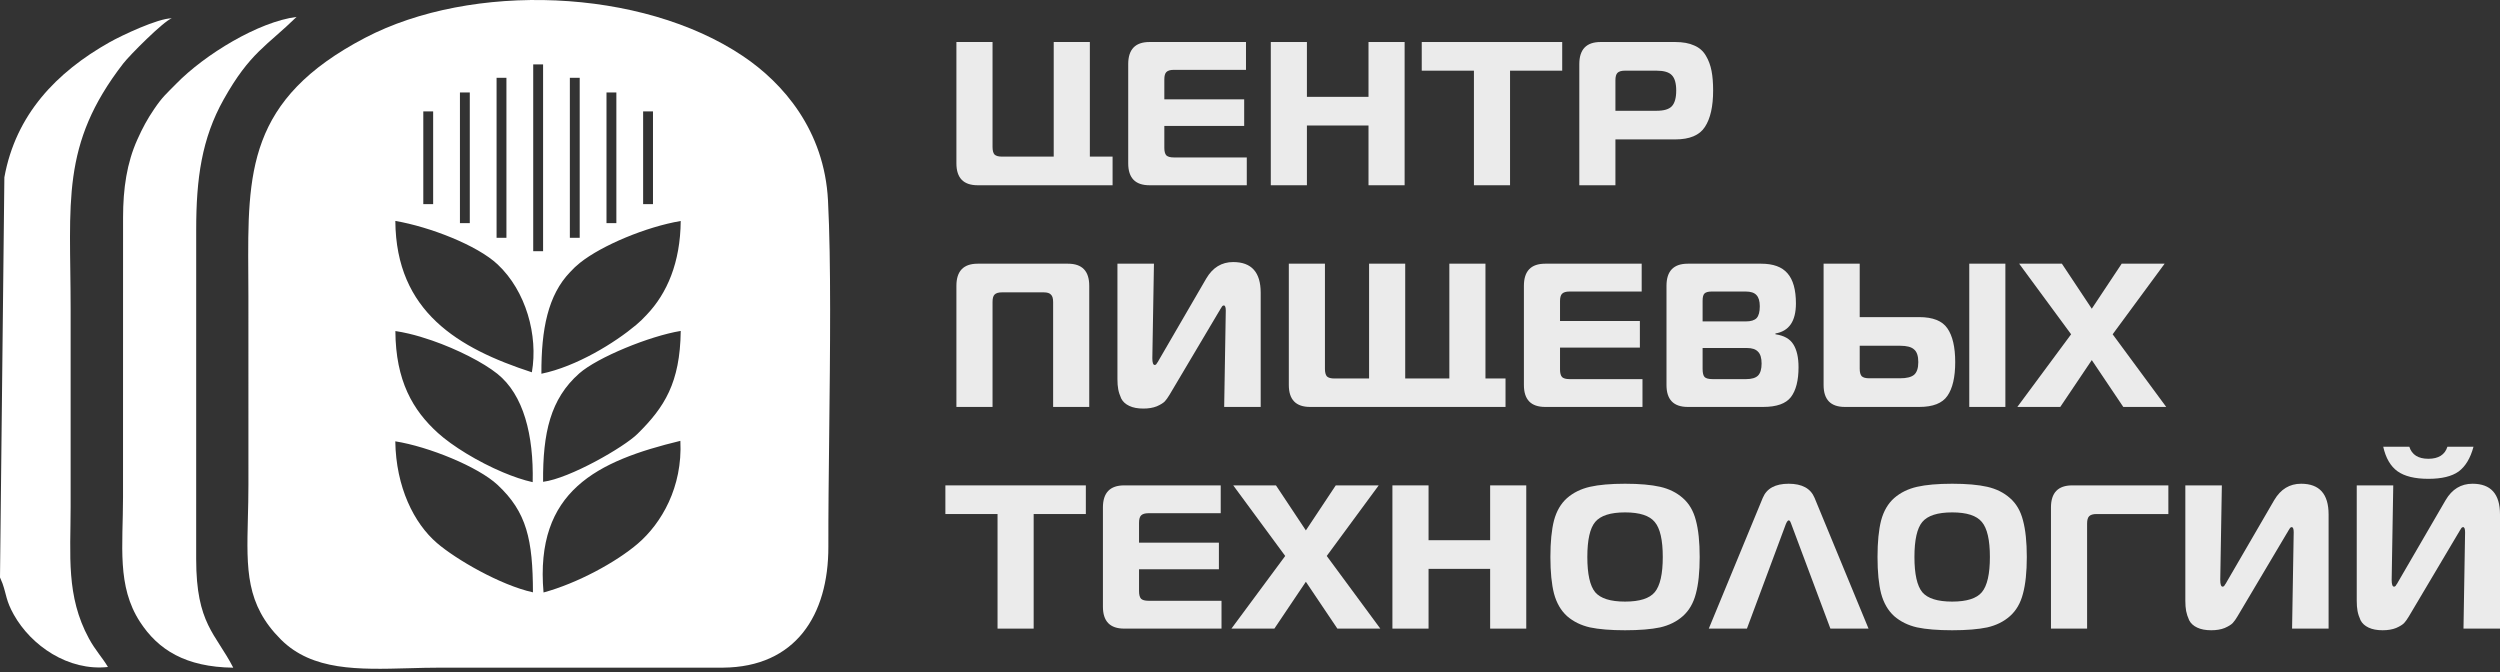
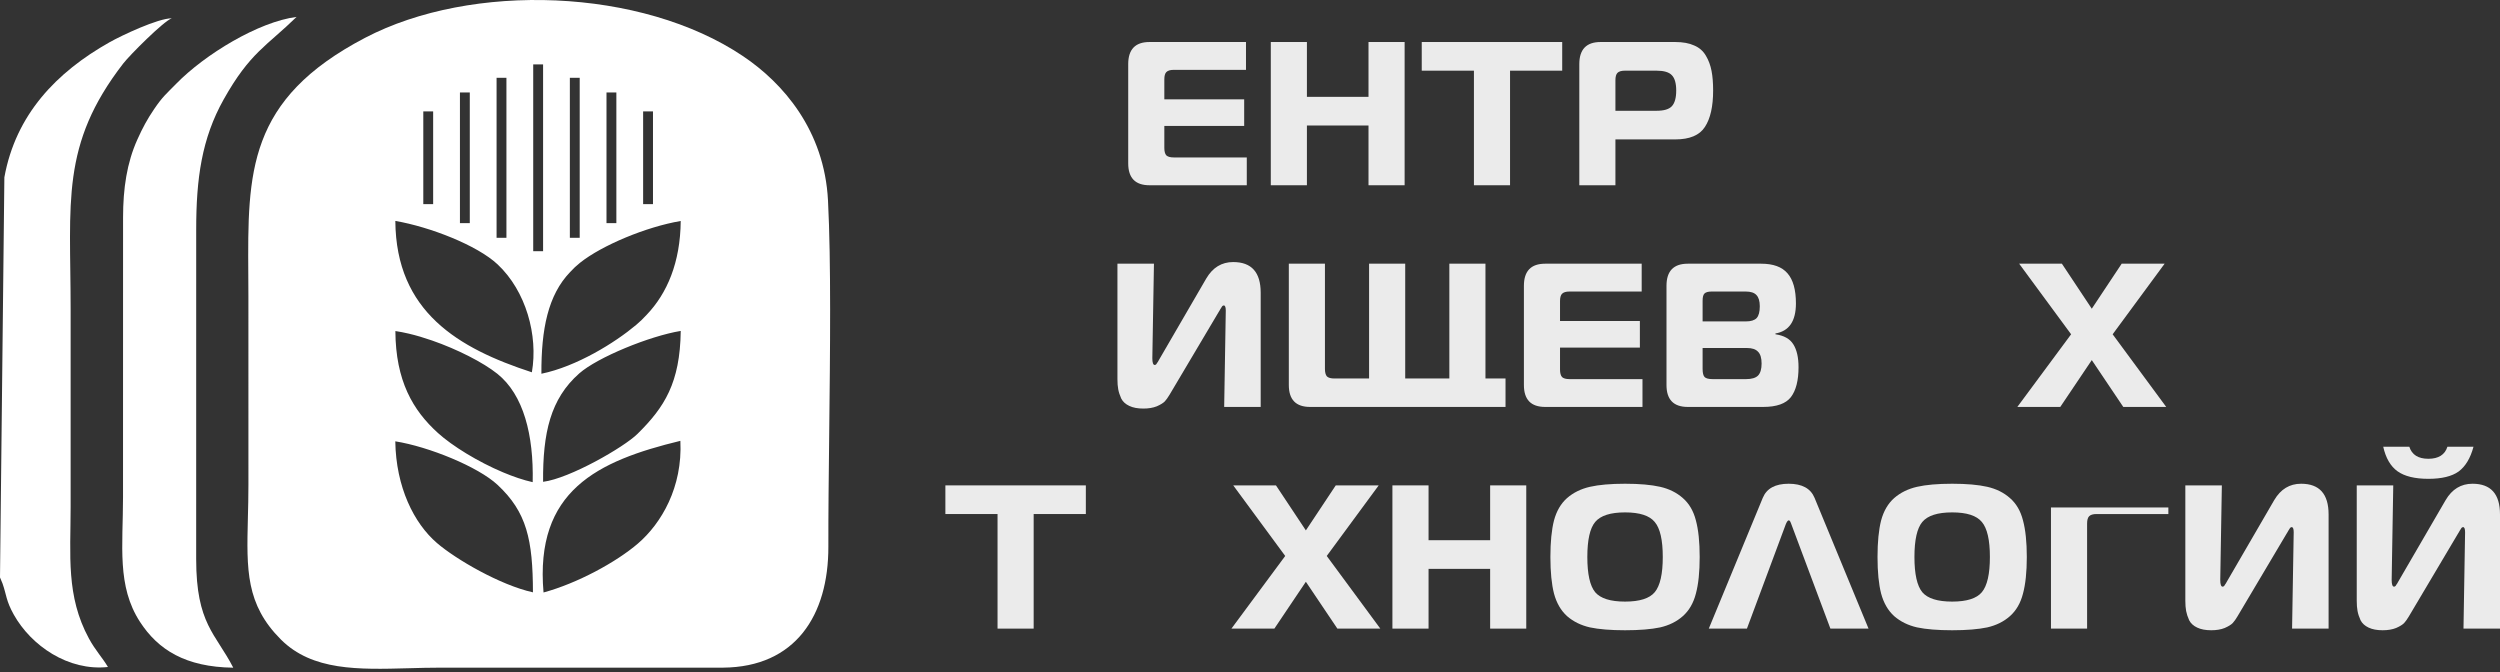
<svg xmlns="http://www.w3.org/2000/svg" width="119" height="32" viewBox="0 0 119 32" fill="none">
  <rect x="0" y="0" width="119" height="32" fill="#333333" stroke="none" />
  <path fill-rule="evenodd" clip-rule="evenodd" d="M9.339 10.937C9.338 8.501 9.602 6.594 10.648 4.731C11.903 2.494 12.702 2.189 14.117 0.805C12.317 1.033 9.755 2.583 8.378 3.996C7.915 4.471 7.745 4.592 7.337 5.193C7.005 5.683 6.795 6.072 6.54 6.638C6.037 7.754 5.859 8.974 5.858 10.348C5.853 14.787 5.856 19.226 5.856 23.665C5.856 25.978 5.555 27.899 6.666 29.605C7.525 30.926 8.826 31.753 11.103 31.782C10.263 30.148 9.338 29.702 9.338 26.611L9.339 10.937V10.937Z" fill="white" />
  <path fill-rule="evenodd" clip-rule="evenodd" d="M0 27.486L0.208 8.44C0.748 5.463 2.674 3.443 5.215 2.011C5.79 1.688 7.523 0.868 8.176 0.872C7.791 1.002 6.175 2.624 5.869 3.019C2.868 6.897 3.363 9.629 3.362 14.709C3.362 17.851 3.363 20.994 3.362 24.136C3.362 26.424 3.135 28.371 4.233 30.393C4.542 30.962 4.879 31.308 5.138 31.749C3.247 31.954 1.482 30.732 0.656 29.256C0.282 28.588 0.312 28.317 0.12 27.774L0 27.486L0 27.486Z" fill="white" />
  <path fill-rule="evenodd" clip-rule="evenodd" d="M18.816 21.007L18.816 21.008C18.849 23.186 19.702 24.903 20.797 25.846C21.695 26.62 23.812 27.852 25.368 28.195L25.368 28.195C25.362 25.689 25.075 24.376 23.683 23.079C22.762 22.22 20.416 21.262 18.816 21.007ZM32.386 20.984C28.437 21.942 25.451 23.357 25.872 28.202L25.872 28.202H25.872C27.468 27.769 29.328 26.765 30.368 25.87C31.479 24.913 32.495 23.198 32.386 20.985L32.386 20.984ZM20.848 20.612C21.524 21.224 22.742 21.978 23.949 22.485C24.431 22.688 24.912 22.852 25.356 22.951L25.356 22.951C25.406 20.714 24.926 18.79 23.671 17.79C22.996 17.252 21.782 16.631 20.566 16.208C20.19 16.077 19.814 15.965 19.453 15.88C19.235 15.829 19.023 15.788 18.82 15.758C18.834 18.121 19.647 19.527 20.848 20.612ZM27.573 17.774C26.198 18.986 25.834 20.611 25.851 22.933L25.852 22.934C27.115 22.775 29.701 21.288 30.343 20.654C31.629 19.387 32.372 18.223 32.403 15.752L32.403 15.752C30.922 15.995 28.443 17.009 27.573 17.774ZM27.138 12.95C27.282 12.791 27.439 12.643 27.613 12.505C28.655 11.676 30.763 10.796 32.402 10.519C32.386 12.495 31.752 13.967 30.787 14.978C30.627 15.155 30.456 15.318 30.278 15.468C29.267 16.317 27.446 17.445 25.771 17.79L25.771 17.79C25.76 15.662 26.088 14.041 27.138 12.95ZM18.819 10.516L18.818 10.516C18.849 14.847 21.825 16.583 25.316 17.721H25.316L25.317 17.721C25.623 15.962 25.036 13.852 23.687 12.586C22.717 11.675 20.464 10.799 18.819 10.516ZM11.819 13.067C11.789 8.203 11.767 4.734 17.378 1.8C22.45 -0.853 30.526 -0.583 35.37 2.674C37.262 3.946 39.242 6.193 39.413 9.549C39.562 12.459 39.514 16.707 39.47 20.661C39.448 22.58 39.427 24.429 39.43 26.022C39.436 29.288 37.866 31.753 34.416 31.78L20.977 31.78C20.462 31.78 19.951 31.794 19.45 31.808H19.45H19.45H19.45H19.45H19.45H19.45H19.45H19.45H19.45H19.45H19.45H19.449C17.058 31.874 14.868 31.934 13.374 30.444C11.696 28.771 11.738 27.112 11.799 24.66C11.812 24.166 11.825 23.64 11.825 23.076L11.825 22.837C11.825 19.931 11.826 17.025 11.824 14.119C11.824 13.761 11.822 13.411 11.819 13.067ZM25.381 3.064H25.851V11.956H25.381V3.064ZM27.594 3.702H27.125V11.318H27.594V3.702ZM23.637 3.702H24.106V11.318H23.637V3.702ZM22.362 4.401H21.893V10.62H22.362V4.401ZM28.869 4.401H29.339V10.62H28.869V4.401ZM20.618 5.302H20.149V9.718H20.618V5.302ZM30.613 5.302H31.082V9.718H30.613V5.302Z" fill="white" />
-   <path d="M47.245 6.997C47.245 7.166 47.276 7.286 47.34 7.357C47.41 7.422 47.528 7.455 47.693 7.455H50.157V2H51.877V7.455H52.068C52.743 7.455 52.959 7.455 52.959 7.455V8.818L51.367 8.818L46.538 8.818C45.863 8.818 45.525 8.471 45.525 7.776V2H47.245V6.997Z" fill="white" fill-opacity="0.9" />
  <path d="M59.309 2V3.325H55.87C55.705 3.325 55.587 3.36 55.517 3.432C55.453 3.497 55.422 3.614 55.422 3.782V4.727H59.223V5.994H55.422V7.036C55.422 7.205 55.453 7.325 55.517 7.396C55.587 7.461 55.705 7.494 55.87 7.494H59.347V8.818H54.715C54.04 8.818 53.703 8.471 53.703 7.776V3.052C53.703 2.351 54.04 2 54.715 2H59.309Z" fill="white" fill-opacity="0.9" />
  <path d="M66.86 2V8.818H65.141V5.974H62.209V8.818H60.49V2H62.209V4.61H65.141V2H66.86Z" fill="white" fill-opacity="0.9" />
  <path d="M71.878 8.818H70.159V3.364H67.675V2H74.361V3.364H71.878V8.818Z" fill="white" fill-opacity="0.9" />
  <path d="M76.894 8.818H75.175V3.052C75.175 2.351 75.512 2 76.187 2H79.74C80.103 2 80.406 2.055 80.647 2.166C80.889 2.269 81.074 2.432 81.201 2.653C81.329 2.867 81.418 3.107 81.469 3.373C81.52 3.633 81.545 3.945 81.545 4.308C81.545 5.068 81.415 5.646 81.154 6.042C80.899 6.438 80.428 6.636 79.74 6.636H76.894V8.818ZM76.894 5.273H78.852C79.202 5.273 79.444 5.201 79.578 5.058C79.718 4.909 79.788 4.659 79.788 4.308C79.788 3.964 79.718 3.721 79.578 3.578C79.444 3.435 79.202 3.364 78.852 3.364H77.343C77.177 3.364 77.059 3.399 76.989 3.471C76.926 3.536 76.894 3.653 76.894 3.821V5.273Z" fill="white" fill-opacity="0.9" />
-   <path d="M47.245 19.37H45.525V13.604C45.525 12.903 45.863 12.552 46.538 12.552H50.836C51.511 12.552 51.848 12.903 51.848 13.604V19.37H50.129V14.373C50.129 14.204 50.094 14.088 50.024 14.023C49.96 13.951 49.846 13.916 49.68 13.916H47.693C47.528 13.916 47.41 13.951 47.34 14.023C47.276 14.088 47.245 14.204 47.245 14.373V19.37Z" fill="white" fill-opacity="0.9" />
  <path d="M60.009 19.37H58.271L58.347 14.783C58.347 14.62 58.315 14.539 58.252 14.539C58.239 14.539 58.226 14.542 58.213 14.549C58.207 14.549 58.197 14.555 58.185 14.568C58.178 14.581 58.169 14.594 58.156 14.607C58.15 14.614 58.14 14.63 58.127 14.656C58.115 14.675 58.102 14.695 58.089 14.714C58.083 14.727 58.07 14.75 58.051 14.783C58.032 14.815 58.016 14.841 58.003 14.86L55.673 18.786C55.596 18.916 55.52 19.023 55.444 19.107C55.367 19.185 55.24 19.263 55.062 19.341C54.883 19.412 54.67 19.448 54.422 19.448C54.154 19.448 53.931 19.406 53.753 19.321C53.575 19.237 53.447 19.12 53.371 18.971C53.301 18.815 53.253 18.669 53.228 18.532C53.202 18.396 53.19 18.234 53.19 18.046V12.552H54.928L54.851 17.052C54.851 17.266 54.89 17.373 54.966 17.373C54.979 17.373 54.991 17.37 55.004 17.364C55.017 17.357 55.03 17.347 55.042 17.334C55.055 17.315 55.065 17.299 55.071 17.286C55.084 17.273 55.1 17.25 55.119 17.218C55.138 17.185 55.151 17.162 55.157 17.149L57.42 13.253C57.726 12.734 58.153 12.474 58.7 12.474C59.573 12.474 60.009 12.961 60.009 13.935V19.37Z" fill="white" fill-opacity="0.9" />
  <path d="M63.067 17.558C63.067 17.727 63.099 17.847 63.163 17.919C63.233 17.984 63.35 18.016 63.516 18.016H65.168V12.552H66.888V18.016H68.989V12.552H70.708V18.016H70.899C71.58 18.016 71.663 18.016 71.663 18.016V19.37H70.163C70.163 19.37 70.001 19.37 69.848 19.37H62.36C61.685 19.37 61.348 19.023 61.348 18.328V12.552H63.067V17.558Z" fill="white" fill-opacity="0.9" />
  <path d="M78.144 12.552V13.877H74.706C74.54 13.877 74.423 13.912 74.353 13.984C74.289 14.049 74.257 14.166 74.257 14.334V15.279H78.058V16.546H74.257V17.588C74.257 17.756 74.289 17.877 74.353 17.948C74.423 18.013 74.54 18.046 74.706 18.046H78.182V19.37H73.55C72.875 19.37 72.538 19.023 72.538 18.328V13.604C72.538 12.903 72.875 12.552 73.55 12.552H78.144Z" fill="white" fill-opacity="0.9" />
  <path d="M81.044 16.565V17.558C81.044 17.753 81.076 17.883 81.14 17.948C81.204 18.013 81.331 18.046 81.522 18.046H83.117C83.378 18.046 83.566 17.99 83.68 17.88C83.795 17.763 83.852 17.571 83.852 17.305C83.852 17.039 83.795 16.851 83.68 16.74C83.572 16.623 83.397 16.565 83.155 16.565H81.044ZM81.044 14.315V15.299H83.107C83.343 15.299 83.512 15.247 83.614 15.143C83.716 15.033 83.766 14.844 83.766 14.578C83.766 14.331 83.712 14.153 83.604 14.042C83.502 13.932 83.334 13.877 83.098 13.877H81.474C81.309 13.877 81.194 13.909 81.13 13.974C81.073 14.033 81.044 14.146 81.044 14.315ZM84.511 15.912C84.919 15.971 85.202 16.13 85.362 16.39C85.527 16.649 85.61 17.013 85.61 17.48C85.61 18.11 85.489 18.584 85.247 18.903C85.005 19.214 84.566 19.37 83.929 19.37H80.338C79.663 19.37 79.325 19.023 79.325 18.328V13.604C79.325 12.903 79.663 12.552 80.338 12.552H83.833C84.406 12.552 84.823 12.704 85.085 13.01C85.352 13.315 85.486 13.792 85.486 14.442C85.486 15.286 85.161 15.763 84.511 15.873V15.912Z" fill="white" fill-opacity="0.9" />
-   <path d="M95.456 19.37H93.737V12.552H95.456V19.37ZM86.803 12.552H88.522V15.094H91.349C92.005 15.094 92.454 15.273 92.696 15.63C92.944 15.987 93.068 16.523 93.068 17.237C93.068 17.951 92.944 18.487 92.696 18.844C92.454 19.195 92.008 19.37 91.359 19.37H87.815C87.14 19.37 86.803 19.023 86.803 18.328V12.552ZM90.451 16.458H88.522V17.549C88.522 17.718 88.554 17.838 88.618 17.909C88.688 17.974 88.805 18.006 88.971 18.006H90.451C90.757 18.006 90.977 17.951 91.11 17.841C91.244 17.724 91.311 17.523 91.311 17.237C91.311 16.945 91.244 16.744 91.11 16.633C90.983 16.516 90.763 16.458 90.451 16.458Z" fill="white" fill-opacity="0.9" />
  <path d="M103.112 19.37H101.068L99.569 17.14L98.069 19.37H96.025L98.585 15.912L96.112 12.552H98.146L99.569 14.695L100.992 12.552H103.036L100.562 15.912L103.112 19.37Z" fill="white" fill-opacity="0.9" />
  <path d="M49.202 29.922H47.483V24.468H45V23.104H51.686V24.468H49.202V29.922Z" fill="white" fill-opacity="0.9" />
-   <path d="M58.106 23.104V24.429H54.667C54.502 24.429 54.384 24.464 54.314 24.536C54.25 24.601 54.218 24.718 54.218 24.886V25.831H58.02V27.097H54.218V28.14C54.218 28.308 54.25 28.429 54.314 28.5C54.384 28.565 54.502 28.597 54.667 28.597H58.144V29.922H53.512C52.837 29.922 52.499 29.575 52.499 28.88V24.156C52.499 23.454 52.837 23.104 53.512 23.104H58.106Z" fill="white" fill-opacity="0.9" />
  <path d="M65.703 29.922H63.659L62.159 27.692L60.66 29.922H58.616L61.176 26.464L58.702 23.104H60.736L62.159 25.247L63.582 23.104H65.626L63.153 26.464L65.703 29.922Z" fill="white" fill-opacity="0.9" />
  <path d="M72.65 23.104V29.922H70.931V27.078H67.999V29.922H66.279V23.104H67.999V25.714H70.931V23.104H72.65Z" fill="white" fill-opacity="0.9" />
  <path d="M75.681 23.172C76.107 23.075 76.665 23.026 77.352 23.026C78.04 23.026 78.597 23.075 79.024 23.172C79.45 23.27 79.81 23.448 80.103 23.708C80.402 23.968 80.609 24.321 80.724 24.77C80.845 25.218 80.905 25.799 80.905 26.513C80.905 27.227 80.845 27.808 80.724 28.256C80.609 28.704 80.402 29.062 80.103 29.328C79.81 29.588 79.45 29.766 79.024 29.864C78.597 29.954 78.04 30 77.352 30C76.665 30 76.107 29.954 75.681 29.864C75.254 29.766 74.891 29.588 74.592 29.328C74.299 29.062 74.092 28.704 73.971 28.256C73.856 27.808 73.799 27.227 73.799 26.513C73.799 25.799 73.856 25.218 73.971 24.77C74.092 24.321 74.299 23.968 74.592 23.708C74.891 23.448 75.254 23.27 75.681 23.172ZM75.929 24.847C75.681 25.146 75.557 25.701 75.557 26.513C75.557 27.325 75.681 27.883 75.929 28.188C76.184 28.487 76.658 28.636 77.352 28.636C78.046 28.636 78.517 28.487 78.766 28.188C79.02 27.883 79.148 27.325 79.148 26.513C79.148 25.701 79.02 25.146 78.766 24.847C78.517 24.542 78.046 24.39 77.352 24.39C76.658 24.39 76.184 24.542 75.929 24.847Z" fill="white" fill-opacity="0.9" />
  <path d="M81.339 29.922L83.908 23.698C84.093 23.25 84.504 23.026 85.14 23.026C85.777 23.026 86.188 23.25 86.373 23.698L88.942 29.922H87.127L85.265 24.945C85.265 24.938 85.258 24.922 85.246 24.896C85.233 24.864 85.223 24.841 85.217 24.828C85.21 24.815 85.201 24.802 85.188 24.789C85.175 24.776 85.159 24.77 85.14 24.77C85.102 24.77 85.058 24.828 85.007 24.945L83.154 29.922H81.339Z" fill="white" fill-opacity="0.9" />
  <path d="M91.252 23.172C91.678 23.075 92.235 23.026 92.923 23.026C93.611 23.026 94.168 23.075 94.594 23.172C95.021 23.27 95.381 23.448 95.674 23.708C95.973 23.968 96.18 24.321 96.294 24.77C96.415 25.218 96.476 25.799 96.476 26.513C96.476 27.227 96.415 27.808 96.294 28.256C96.18 28.704 95.973 29.062 95.674 29.328C95.381 29.588 95.021 29.766 94.594 29.864C94.168 29.954 93.611 30 92.923 30C92.235 30 91.678 29.954 91.252 29.864C90.825 29.766 90.462 29.588 90.163 29.328C89.87 29.062 89.663 28.704 89.542 28.256C89.427 27.808 89.37 27.227 89.37 26.513C89.37 25.799 89.427 25.218 89.542 24.77C89.663 24.321 89.87 23.968 90.163 23.708C90.462 23.448 90.825 23.27 91.252 23.172ZM91.5 24.847C91.252 25.146 91.127 25.701 91.127 26.513C91.127 27.325 91.252 27.883 91.5 28.188C91.755 28.487 92.229 28.636 92.923 28.636C93.617 28.636 94.088 28.487 94.337 28.188C94.591 27.883 94.719 27.325 94.719 26.513C94.719 25.701 94.591 25.146 94.337 24.847C94.088 24.542 93.617 24.39 92.923 24.39C92.229 24.39 91.755 24.542 91.5 24.847Z" fill="white" fill-opacity="0.9" />
-   <path d="M99.346 29.922H97.626V24.156C97.626 23.454 97.964 23.104 98.639 23.104H103.214V24.468H99.794C99.629 24.468 99.511 24.503 99.441 24.575C99.377 24.64 99.346 24.756 99.346 24.925V29.922Z" fill="white" fill-opacity="0.9" />
+   <path d="M99.346 29.922H97.626V24.156H103.214V24.468H99.794C99.629 24.468 99.511 24.503 99.441 24.575C99.377 24.64 99.346 24.756 99.346 24.925V29.922Z" fill="white" fill-opacity="0.9" />
  <path d="M110.841 29.922H109.103L109.18 25.334C109.18 25.172 109.148 25.091 109.084 25.091C109.071 25.091 109.059 25.094 109.046 25.101C109.04 25.101 109.03 25.107 109.017 25.12C109.011 25.133 109.001 25.146 108.989 25.159C108.982 25.166 108.973 25.182 108.96 25.208C108.947 25.227 108.934 25.247 108.922 25.266C108.915 25.279 108.903 25.302 108.884 25.334C108.864 25.367 108.849 25.393 108.836 25.412L106.505 29.338C106.429 29.468 106.353 29.575 106.276 29.659C106.2 29.737 106.072 29.815 105.894 29.893C105.716 29.964 105.503 30 105.254 30C104.987 30 104.764 29.958 104.586 29.873C104.407 29.789 104.28 29.672 104.204 29.523C104.134 29.367 104.086 29.221 104.06 29.084C104.035 28.948 104.022 28.786 104.022 28.597V23.104H105.76L105.684 27.604C105.684 27.818 105.722 27.925 105.799 27.925C105.811 27.925 105.824 27.922 105.837 27.916C105.85 27.909 105.862 27.899 105.875 27.886C105.888 27.867 105.897 27.851 105.904 27.838C105.916 27.825 105.932 27.802 105.951 27.77C105.971 27.737 105.983 27.714 105.99 27.701L108.253 23.805C108.559 23.286 108.985 23.026 109.533 23.026C110.405 23.026 110.841 23.513 110.841 24.487V29.922Z" fill="white" fill-opacity="0.9" />
  <path d="M119 29.922H117.262L117.338 25.334C117.338 25.172 117.306 25.091 117.243 25.091C117.23 25.091 117.217 25.094 117.204 25.101C117.198 25.101 117.189 25.107 117.176 25.12C117.169 25.133 117.16 25.146 117.147 25.159C117.141 25.166 117.131 25.182 117.118 25.208C117.106 25.227 117.093 25.247 117.08 25.266C117.074 25.279 117.061 25.302 117.042 25.334C117.023 25.367 117.007 25.393 116.994 25.412L114.664 29.338C114.587 29.468 114.511 29.575 114.435 29.659C114.358 29.737 114.231 29.815 114.053 29.893C113.874 29.964 113.661 30 113.413 30C113.145 30 112.922 29.958 112.744 29.873C112.566 29.789 112.439 29.672 112.362 29.523C112.292 29.367 112.244 29.221 112.219 29.084C112.193 28.948 112.181 28.786 112.181 28.597V23.104H113.919L113.843 27.604C113.843 27.818 113.881 27.925 113.957 27.925C113.97 27.925 113.983 27.922 113.995 27.916C114.008 27.909 114.021 27.899 114.034 27.886C114.046 27.867 114.056 27.851 114.062 27.838C114.075 27.825 114.091 27.802 114.11 27.77C114.129 27.737 114.142 27.714 114.148 27.701L116.412 23.805C116.717 23.286 117.144 23.026 117.692 23.026C118.564 23.026 119 23.513 119 24.487V29.922ZM114.683 21.263C114.804 21.646 115.106 21.838 115.59 21.838C116.074 21.838 116.377 21.646 116.498 21.263H117.739C117.593 21.808 117.357 22.201 117.033 22.442C116.708 22.675 116.227 22.792 115.59 22.792C114.947 22.792 114.457 22.672 114.12 22.432C113.788 22.192 113.562 21.802 113.441 21.263H114.683Z" fill="white" fill-opacity="0.9" />
</svg>